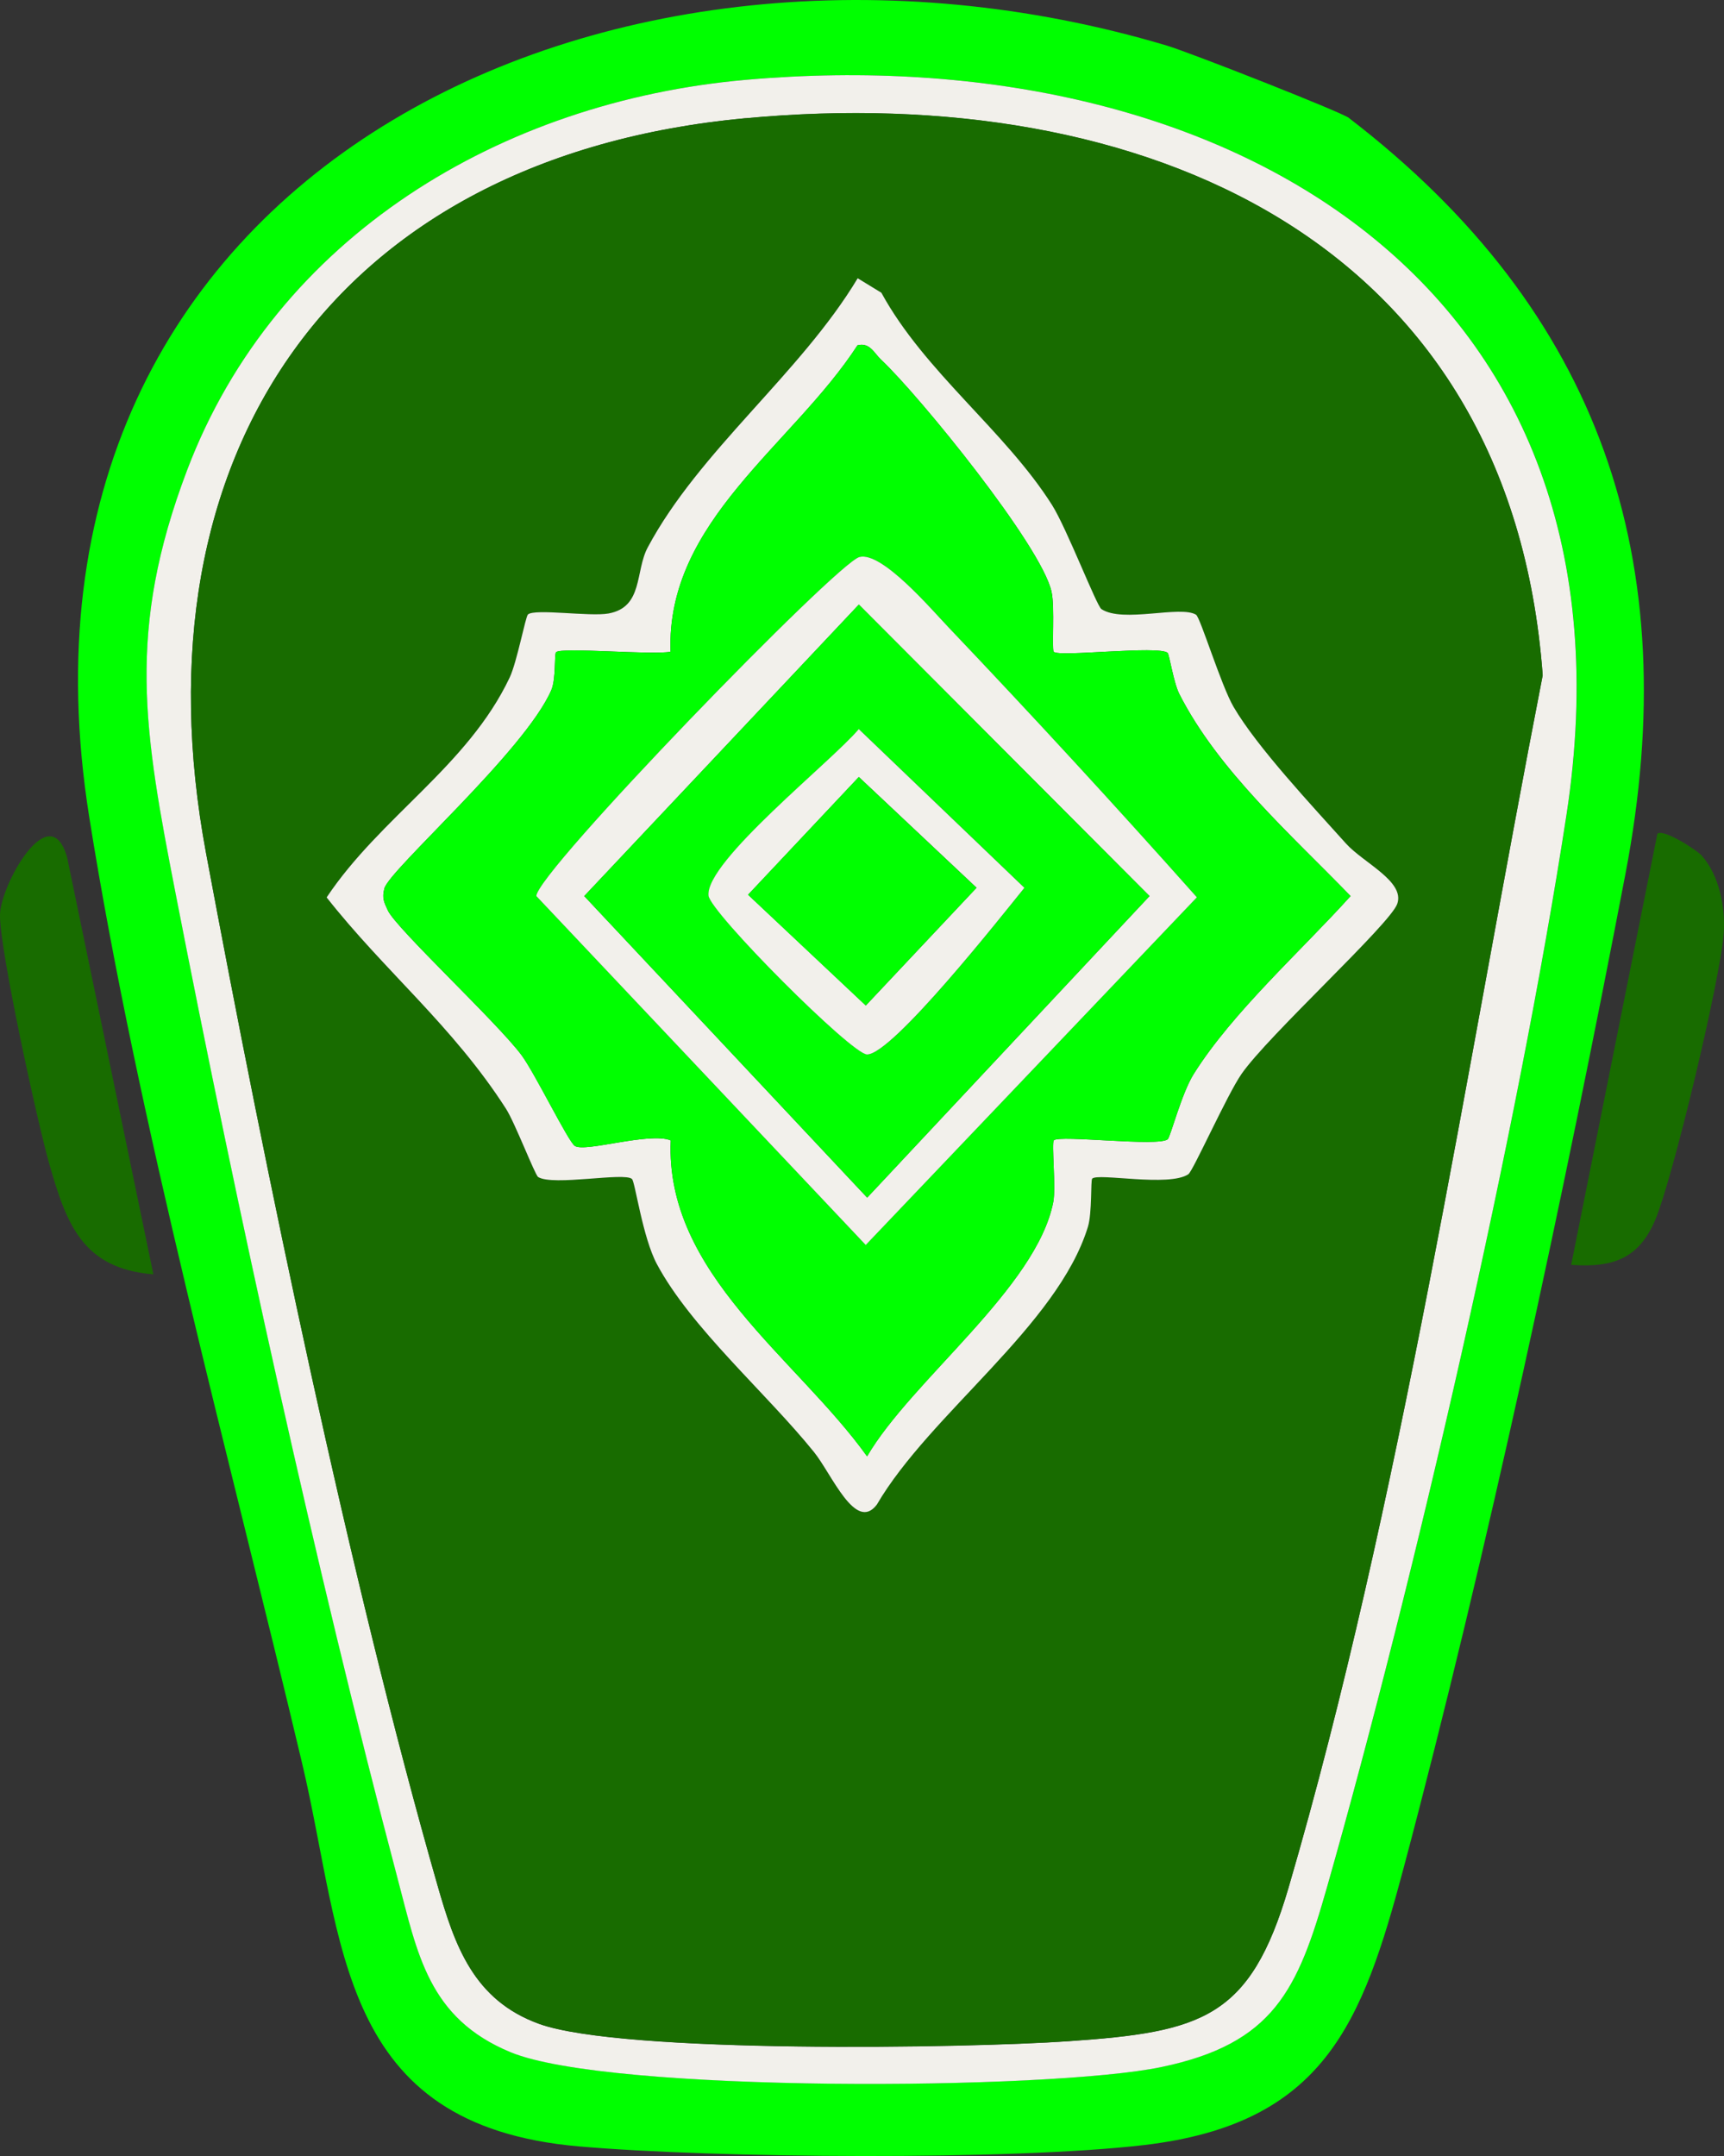
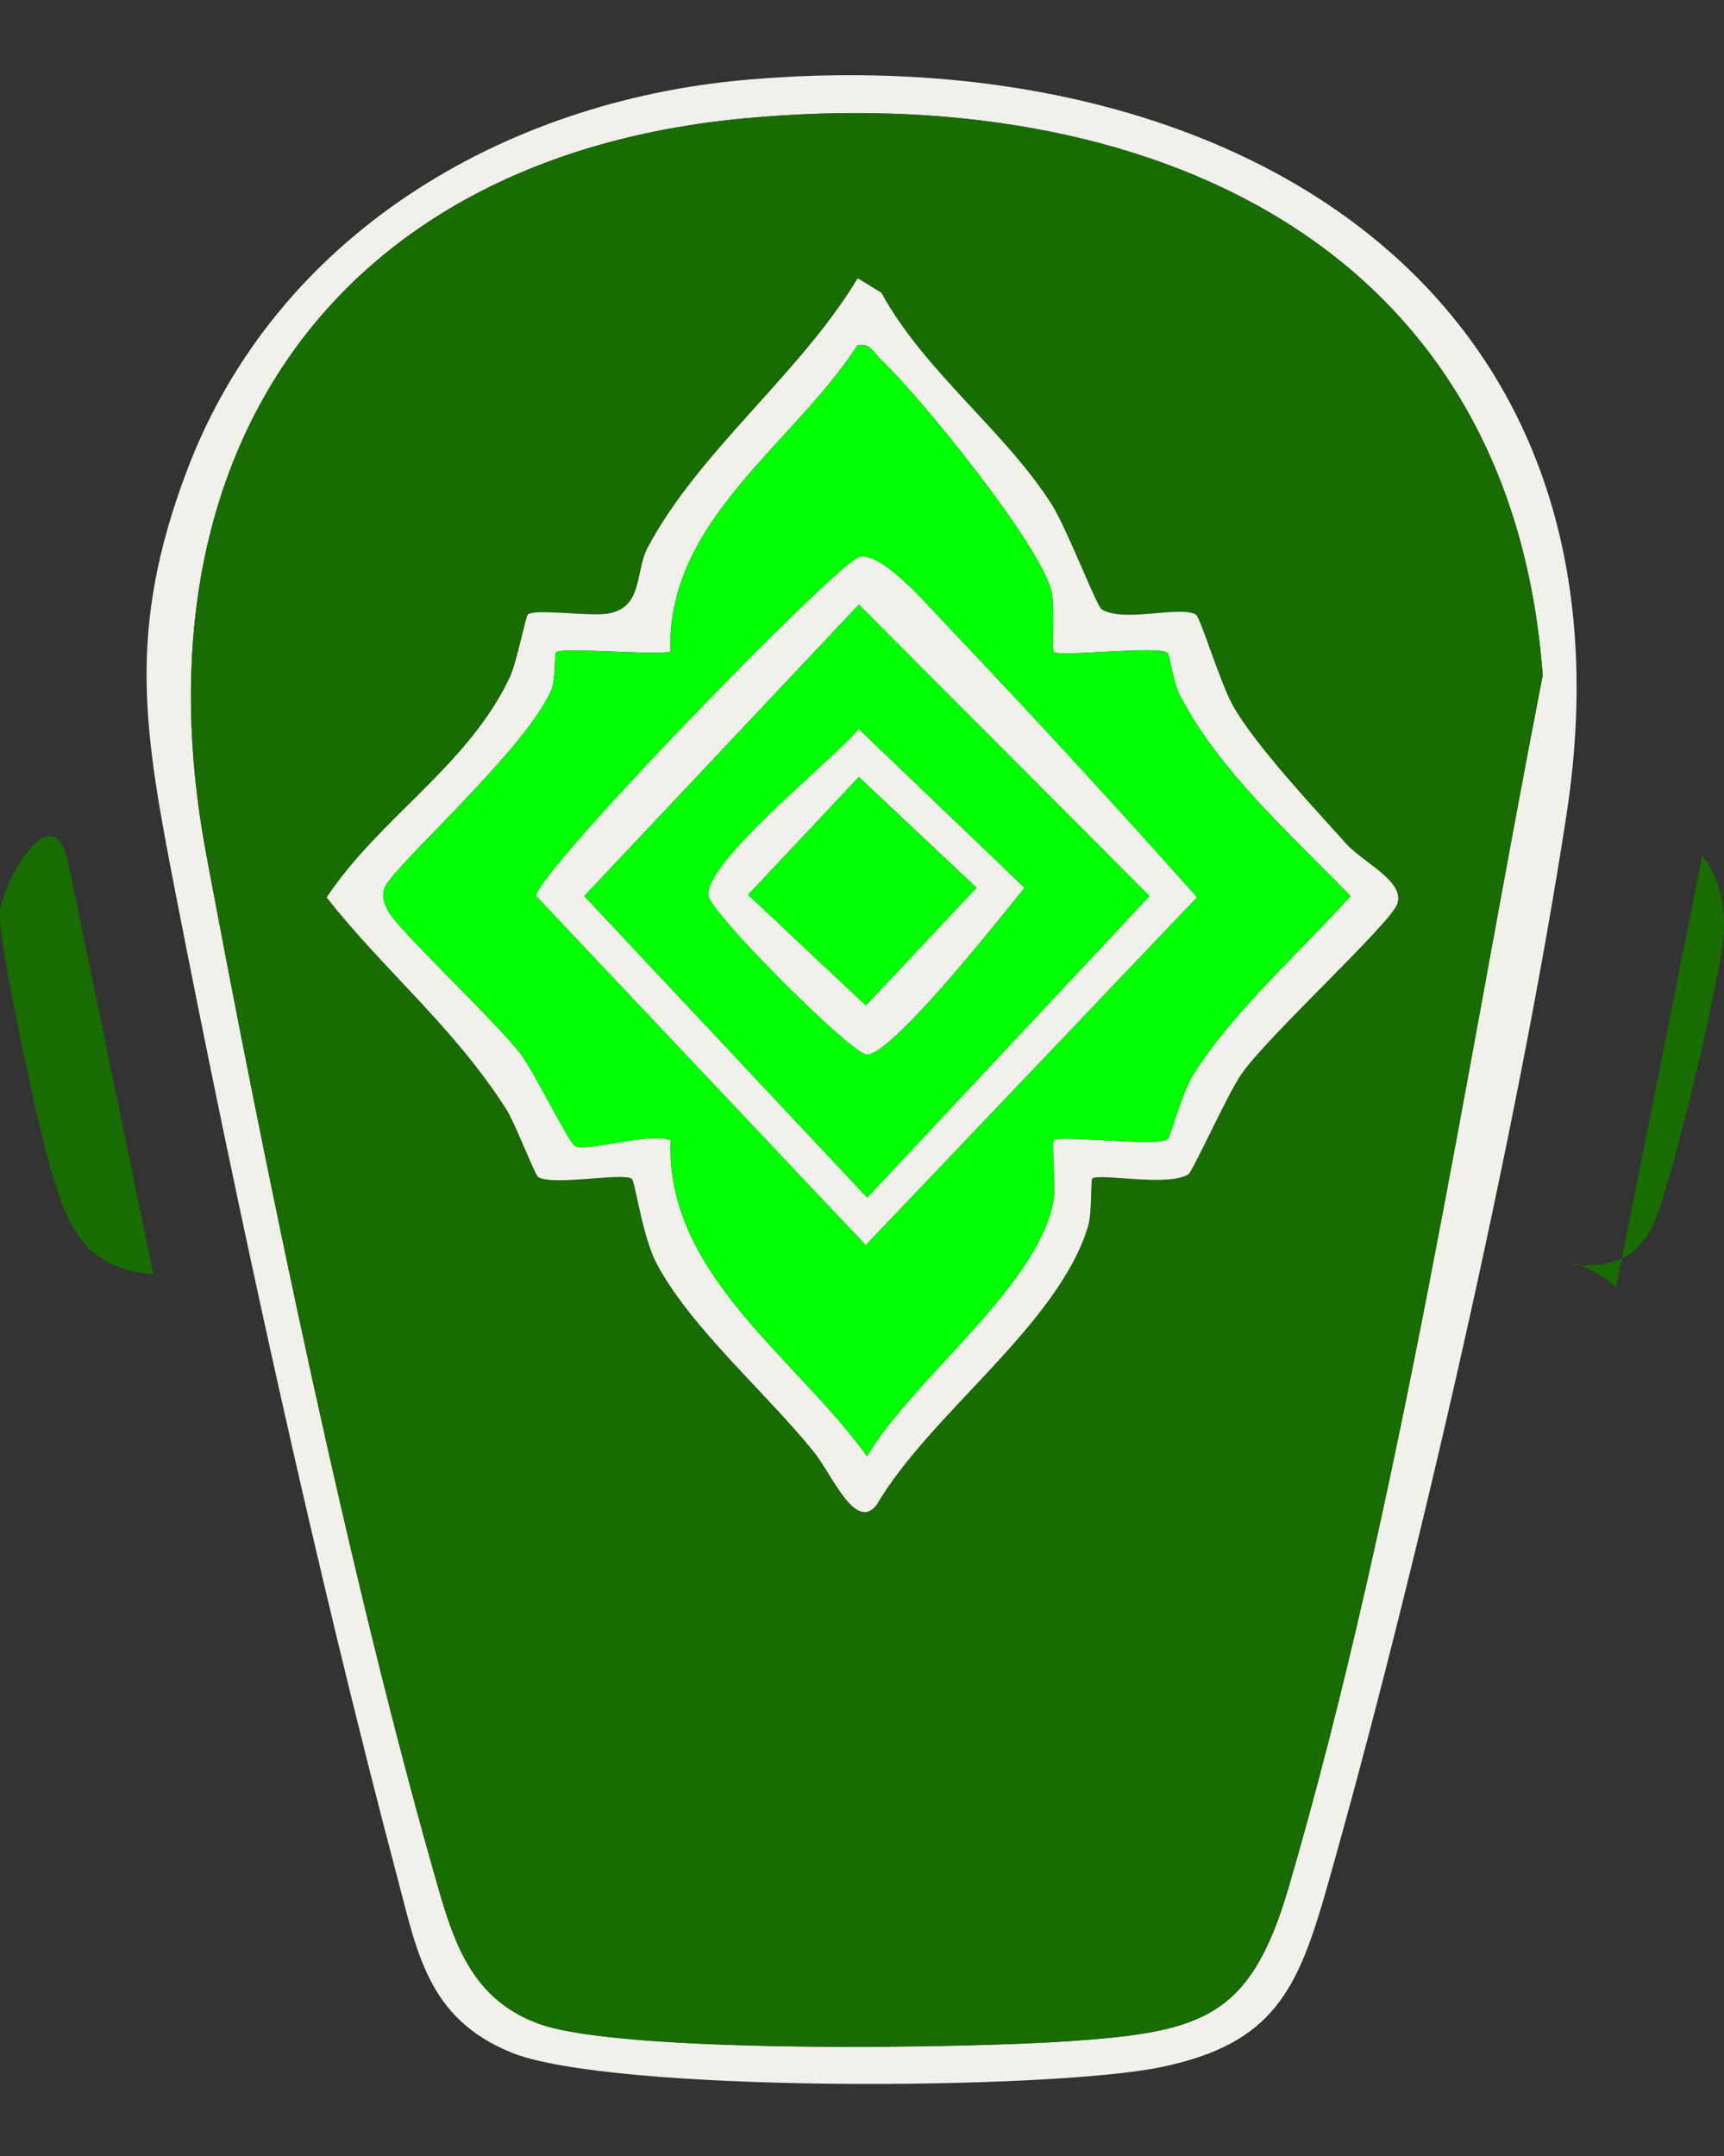
<svg xmlns="http://www.w3.org/2000/svg" id="Ebene_2" viewBox="0 0 179.82 224.85">
  <rect x="0" y="0" width="179.82" height="224.85" fill="#333333" stroke="none" />
  <defs>
    <style>.cls-1{fill:#f2f0eb;}.cls-2{fill:#186c00;}.cls-3{fill:lime;}</style>
  </defs>
  <g id="Ebene_1-2">
-     <path class="cls-3" d="M140.69,12.3c26.26,20.16,35.1,46.22,28.85,78.84-6.33,33.08-14.5,71.26-23.15,103.72-4.3,16.12-8.25,26.65-27.1,28.85-13.85,1.62-44.72,1.37-58.87.14-25.33-2.19-24.49-21.34-28.92-40.01-7.53-31.73-17.1-66.65-22.2-98.68C-1.42,17.68,64.05-12.45,121.69,4.75c2.42.72,18.19,6.92,19.01,7.55ZM77.75,8.33c-25.36,2.24-48.96,16.26-58.22,40.68-6.37,16.79-4.5,27.22-1.21,44.13,6.42,32.97,14.58,70.31,23.15,102.72,2.09,7.89,3.19,14.62,11.81,18.16,10.33,4.26,56.22,3.97,67.87,1.54,11.69-2.44,14.21-8.02,17.26-18.71,9.14-32.1,19.94-79.02,24.99-111.88C171.88,29.67,127.85,3.9,77.75,8.33Z" />
    <path class="cls-2" d="M16,132.9c-7.41-.6-9.07-5.25-10.88-11.59C3.9,117-.04,99.09,0,95.41c.03-3.08,5.22-12.44,7.01-5.95l8.99,43.45Z" />
-     <path class="cls-2" d="M177.53,89.27c1.81,2.07,2.44,5.34,2.26,8.04-.31,4.65-5.3,25.57-7.15,29.93-1.68,3.96-4.34,5-8.76,4.67l8.99-44.95c.57-.59,4.12,1.68,4.67,2.31Z" />
+     <path class="cls-2" d="M177.53,89.27c1.81,2.07,2.44,5.34,2.26,8.04-.31,4.65-5.3,25.57-7.15,29.93-1.68,3.96-4.34,5-8.76,4.67c.57-.59,4.12,1.68,4.67,2.31Z" />
    <path class="cls-1" d="M77.75,8.33c50.1-4.43,94.13,21.34,85.64,76.65-5.04,32.86-15.85,79.78-24.99,111.88-3.04,10.69-5.56,16.27-17.26,18.71-11.65,2.43-57.54,2.72-67.87-1.54-8.61-3.55-9.72-10.28-11.81-18.16-8.57-32.41-16.73-69.75-23.15-102.72-3.29-16.91-5.16-27.34,1.21-44.13C28.79,24.58,52.39,10.57,77.75,8.33ZM77.75,12.33c-42.94,4-64,35.16-56.26,76.64,6.18,33.12,14.95,75.6,24.16,107.71,1.78,6.22,3.74,11.92,10.58,14.39,8.65,3.13,44.51,2.55,55.22,1.81,13.9-.96,18.95-2.36,22.95-16.01,11.65-39.83,18.55-85.61,26.51-126.44-3.36-45.52-41.72-61.95-83.16-58.09Z" />
    <path class="cls-2" d="M77.75,12.33c41.44-3.86,79.8,12.57,83.16,58.09-7.96,40.83-14.86,86.61-26.51,126.44-3.99,13.65-9.05,15.05-22.95,16.01-10.71.74-46.57,1.32-55.22-1.81-6.84-2.48-8.8-8.18-10.58-14.39-9.22-32.11-17.98-74.58-24.16-107.71C13.75,47.48,34.8,16.32,77.75,12.33ZM124.76,64.12c-1.6-1.03-7.66.89-9.89-.6-.5-.33-3.62-8.44-5.14-10.84-4.89-7.75-13.3-13.89-17.81-22.15l-2.47-1.51c-5.96,9.93-16.51,17.99-21.9,28.07-1.33,2.5-.46,6.23-4.09,6.89-1.94.35-7.67-.53-8.4.1-.26.22-1.14,4.96-1.91,6.58-4.37,9.23-13.49,14.54-19.09,22.93,6.04,7.69,13.16,13.4,18.7,22.03.93,1.44,3.02,6.92,3.36,7.13,1.55.97,9.03-.53,9.79.21.33.32,1.1,6.08,2.6,8.88,3.57,6.67,11.42,13.44,16.38,19.59,1.87,2.32,4.34,8.42,6.56,5.48,5.53-9.46,18.83-18.66,22.01-28.95.45-1.44.27-4.85.45-5.04.59-.62,8.01.9,10.03-.46.49-.33,4.03-8.27,5.54-10.45,2.77-4.01,15.52-15.64,16.25-17.75.82-2.36-3.55-4.28-5.36-6.3-3.45-3.85-9.26-10.04-11.72-14.25-1.29-2.21-3.46-9.31-3.9-9.59Z" />
    <path class="cls-1" d="M124.76,64.12c.44.28,2.61,7.38,3.9,9.59,2.46,4.22,8.27,10.4,11.72,14.25,1.81,2.02,6.18,3.95,5.36,6.3-.73,2.11-13.48,13.74-16.25,17.75-1.51,2.18-5.05,10.12-5.54,10.45-2.02,1.36-9.44-.16-10.03.46-.17.18,0,3.59-.45,5.04-3.17,10.3-16.48,19.49-22.01,28.95-2.22,2.94-4.69-3.16-6.56-5.48-4.96-6.15-12.81-12.92-16.38-19.59-1.5-2.8-2.27-8.56-2.6-8.88-.76-.74-8.24.76-9.79-.21-.33-.21-2.43-5.69-3.36-7.13-5.54-8.63-12.66-14.35-18.7-22.03,5.6-8.39,14.72-13.7,19.09-22.93.77-1.63,1.65-6.36,1.91-6.58.73-.63,6.45.25,8.4-.1,3.64-.66,2.76-4.4,4.09-6.89,5.38-10.08,15.94-18.14,21.9-28.07l2.47,1.51c4.51,8.26,12.92,14.41,17.81,22.15,1.52,2.41,4.64,10.51,5.14,10.84,2.23,1.49,8.29-.43,9.89.6ZM109.91,67.98c-.22-.23.13-4.66-.23-6.27-1.06-4.8-13.8-20.46-17.77-24.19-.73-.68-1.18-1.84-2.47-1.51-6.76,10.42-19.98,18.32-19.5,31.96-1.96.37-11.4-.5-11.94.05-.21.21.01,2.78-.5,3.96-2.78,6.37-16.9,18.72-17.41,20.68-.26,1.01-.03,1.43.36,2.28.85,1.87,11.39,11.67,13.94,15.09,1.41,1.89,4.89,9.05,5.57,9.48,1.11.69,7.78-1.48,10-.58-.6,13.88,13.12,22.69,20.48,32.95,4.63-7.93,17.67-17.57,19.42-26.52.3-1.51-.2-6.18.06-6.44.57-.58,10.96.7,11.88-.11.28-.24,1.44-4.77,2.7-6.79,4.05-6.46,11.23-12.86,16.37-18.57-6.18-6.39-13.8-13.09-17.87-21.09-.59-1.17-1.04-4.12-1.21-4.27-.91-.8-11.33.46-11.88-.11Z" />
    <path class="cls-3" d="M109.91,67.98c.55.57,10.97-.69,11.88.11.17.15.62,3.1,1.21,4.27,4.06,8.01,11.69,14.71,17.87,21.09-5.15,5.72-12.32,12.11-16.37,18.57-1.26,2.01-2.42,6.55-2.7,6.79-.93.81-11.31-.47-11.88.11-.26.26.24,4.93-.06,6.44-1.75,8.95-14.78,18.59-19.42,26.52-7.36-10.27-21.08-19.07-20.48-32.95-2.22-.9-8.89,1.27-10,.58-.69-.43-4.17-7.59-5.57-9.48-2.55-3.42-13.08-13.22-13.94-15.09-.39-.85-.62-1.27-.36-2.28.51-1.95,14.63-14.31,17.41-20.68.51-1.18.3-3.75.5-3.96.54-.55,9.98.33,11.94-.05-.48-13.64,12.74-21.54,19.5-31.96,1.29-.32,1.74.83,2.47,1.51,3.97,3.73,16.71,19.39,17.77,24.19.35,1.61,0,6.05.23,6.27ZM89.64,58.09c-2.36.62-33.7,32.92-33.7,35.36l34.36,36.39,34.54-36.26c-8.45-9.5-17.12-18.93-25.88-28.13-1.84-1.93-6.97-7.97-9.32-7.36Z" />
    <path class="cls-1" d="M89.64,58.09c2.34-.61,7.48,5.43,9.32,7.36,8.76,9.21,17.43,18.63,25.88,28.13l-34.54,36.26-34.36-36.39c0-2.44,31.34-34.74,33.7-35.36ZM89.58,63.05l-28.64,30.4,29.51,31.45,29.45-31.45-30.32-30.4Z" />
    <path class="cls-3" d="M89.58,63.05l30.32,30.4-29.45,31.45-29.51-31.45,28.64-30.4ZM89.58,76.04c-2.8,3.34-16.02,13.8-15.67,17.36.17,1.75,14.92,16.57,16.54,16.57,2.66,0,14.06-14.49,16.41-17.38l-17.27-16.55Z" />
    <path class="cls-1" d="M89.58,76.04l17.27,16.55c-2.35,2.9-13.76,17.38-16.41,17.38-1.61,0-16.37-14.82-16.54-16.57-.35-3.56,12.88-14.02,15.67-17.36ZM89.58,81.03l-11.55,12.28,12.28,11.55,11.55-12.28-12.28-11.55Z" />
    <rect class="cls-3" x="81.51" y="84.52" width="16.86" height="16.86" transform="translate(-39.39 94.75) rotate(-46.74)" />
  </g>
</svg>